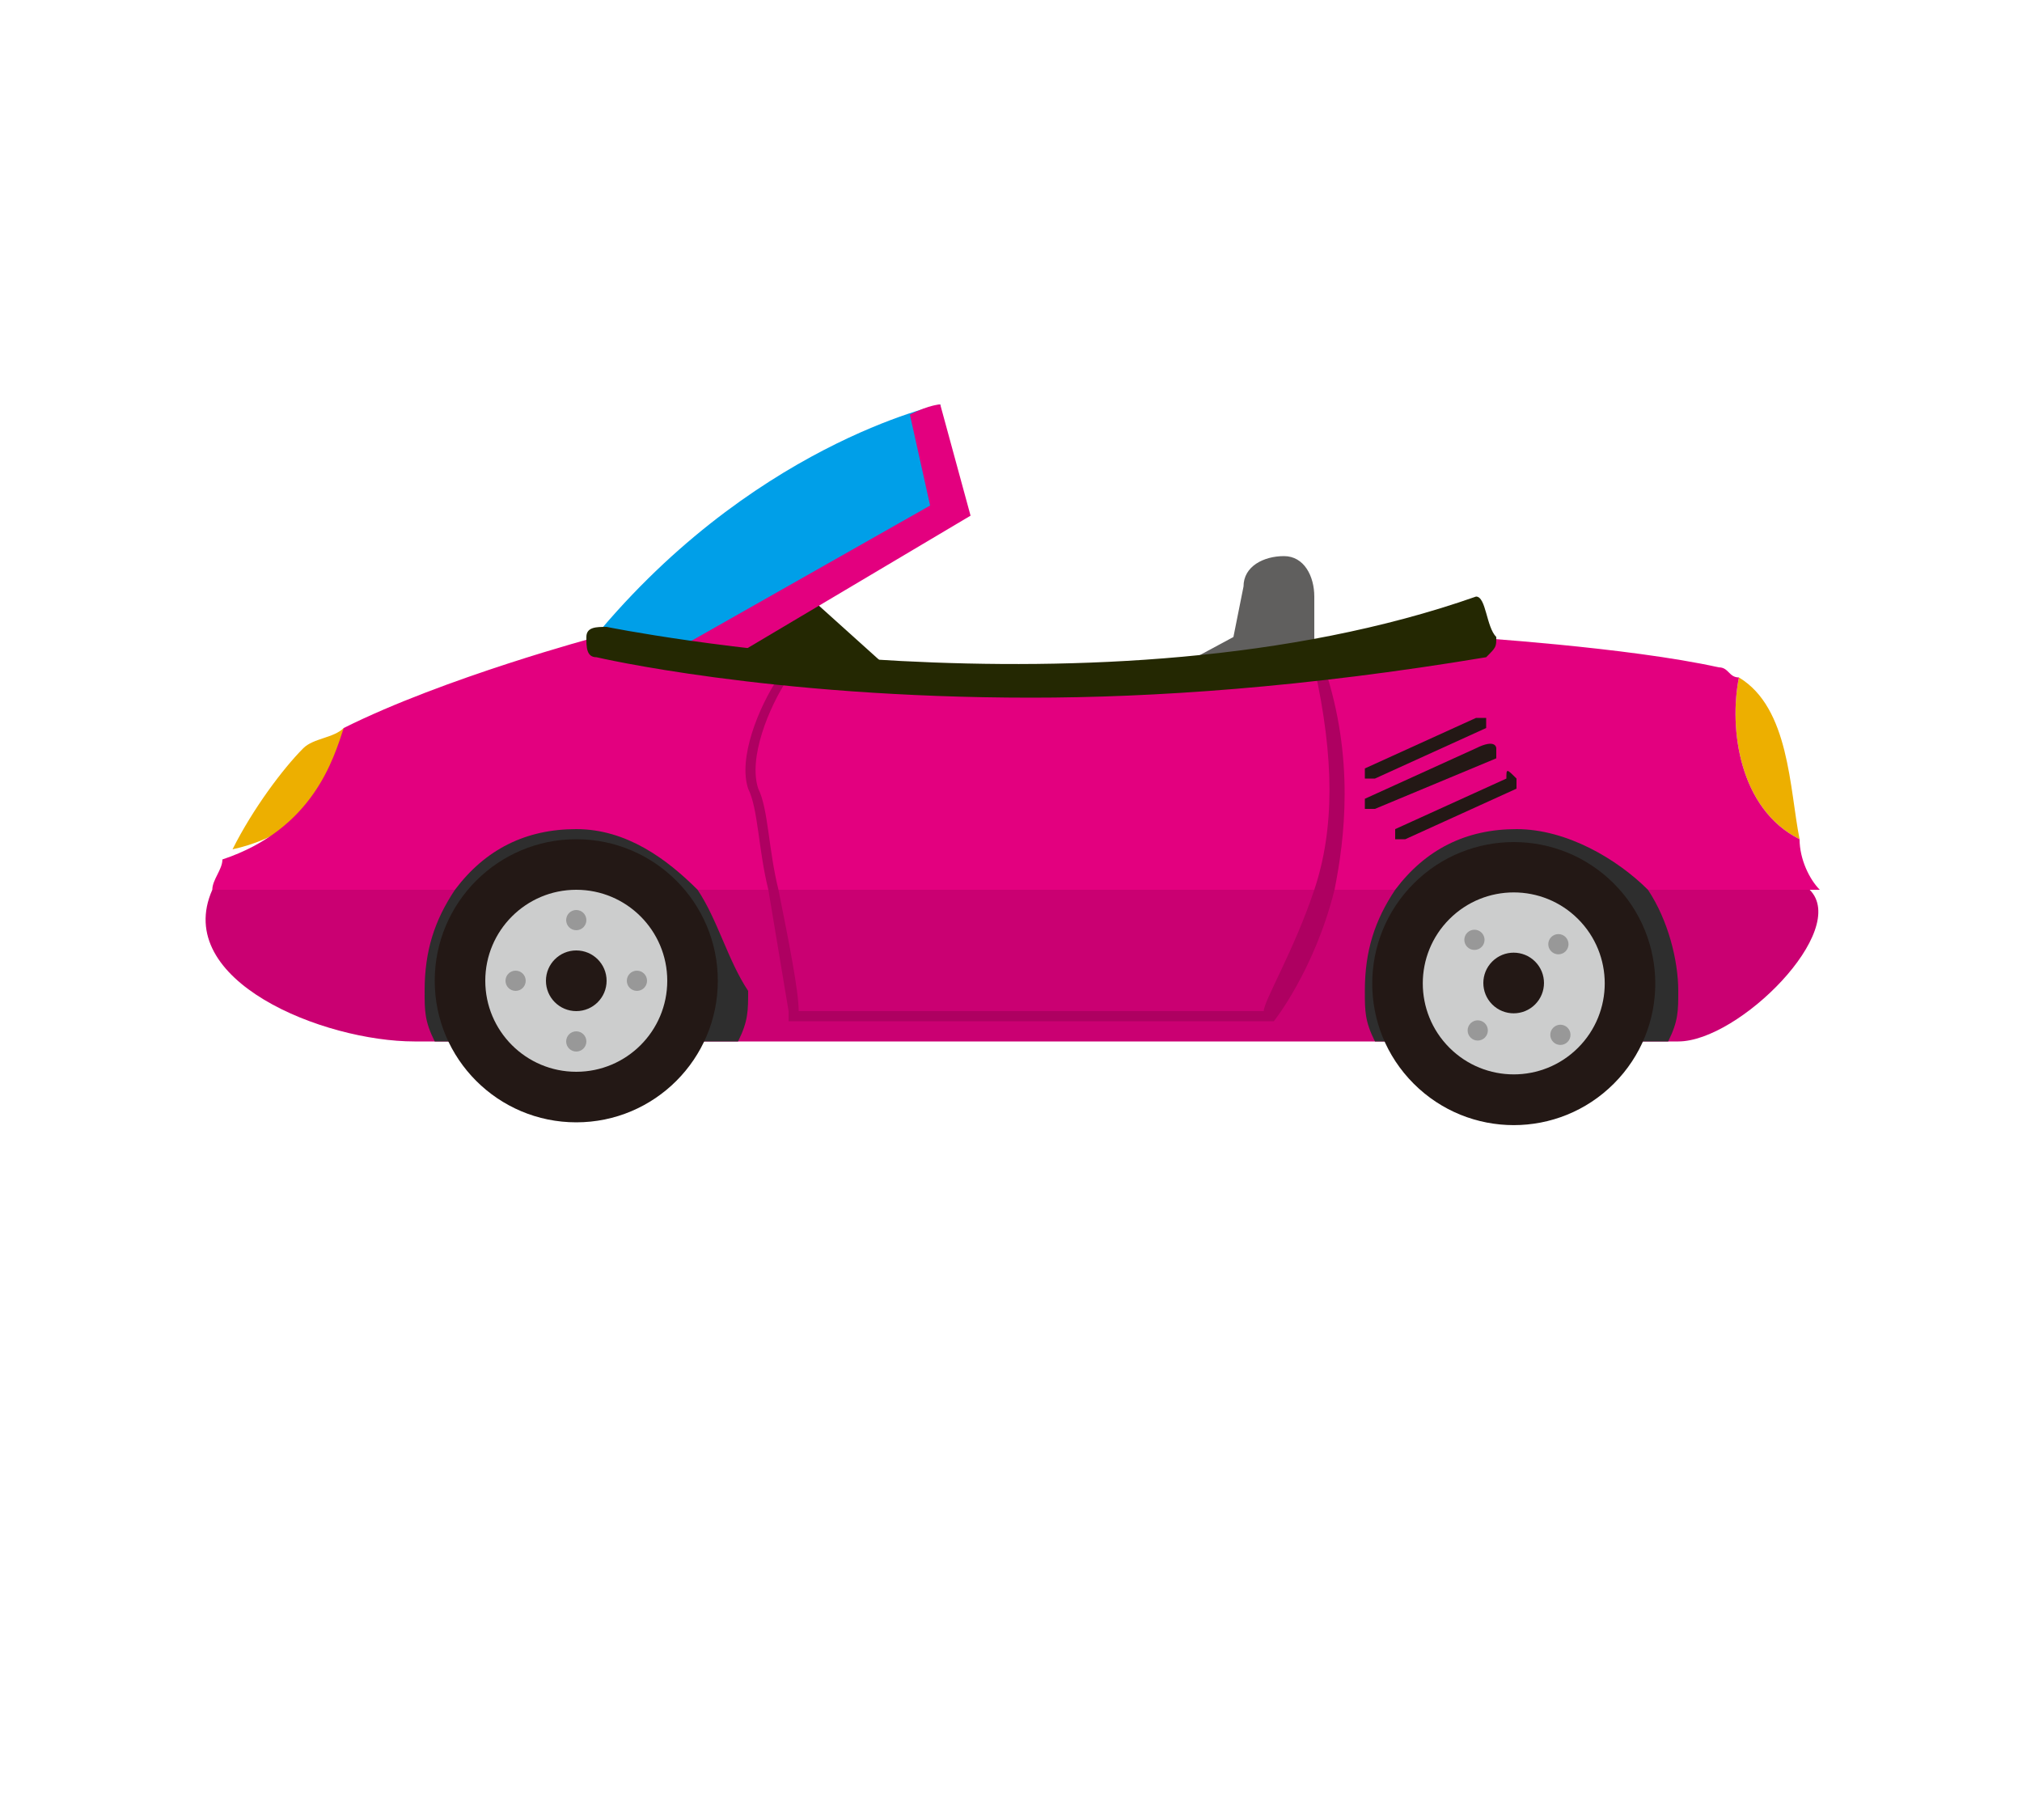
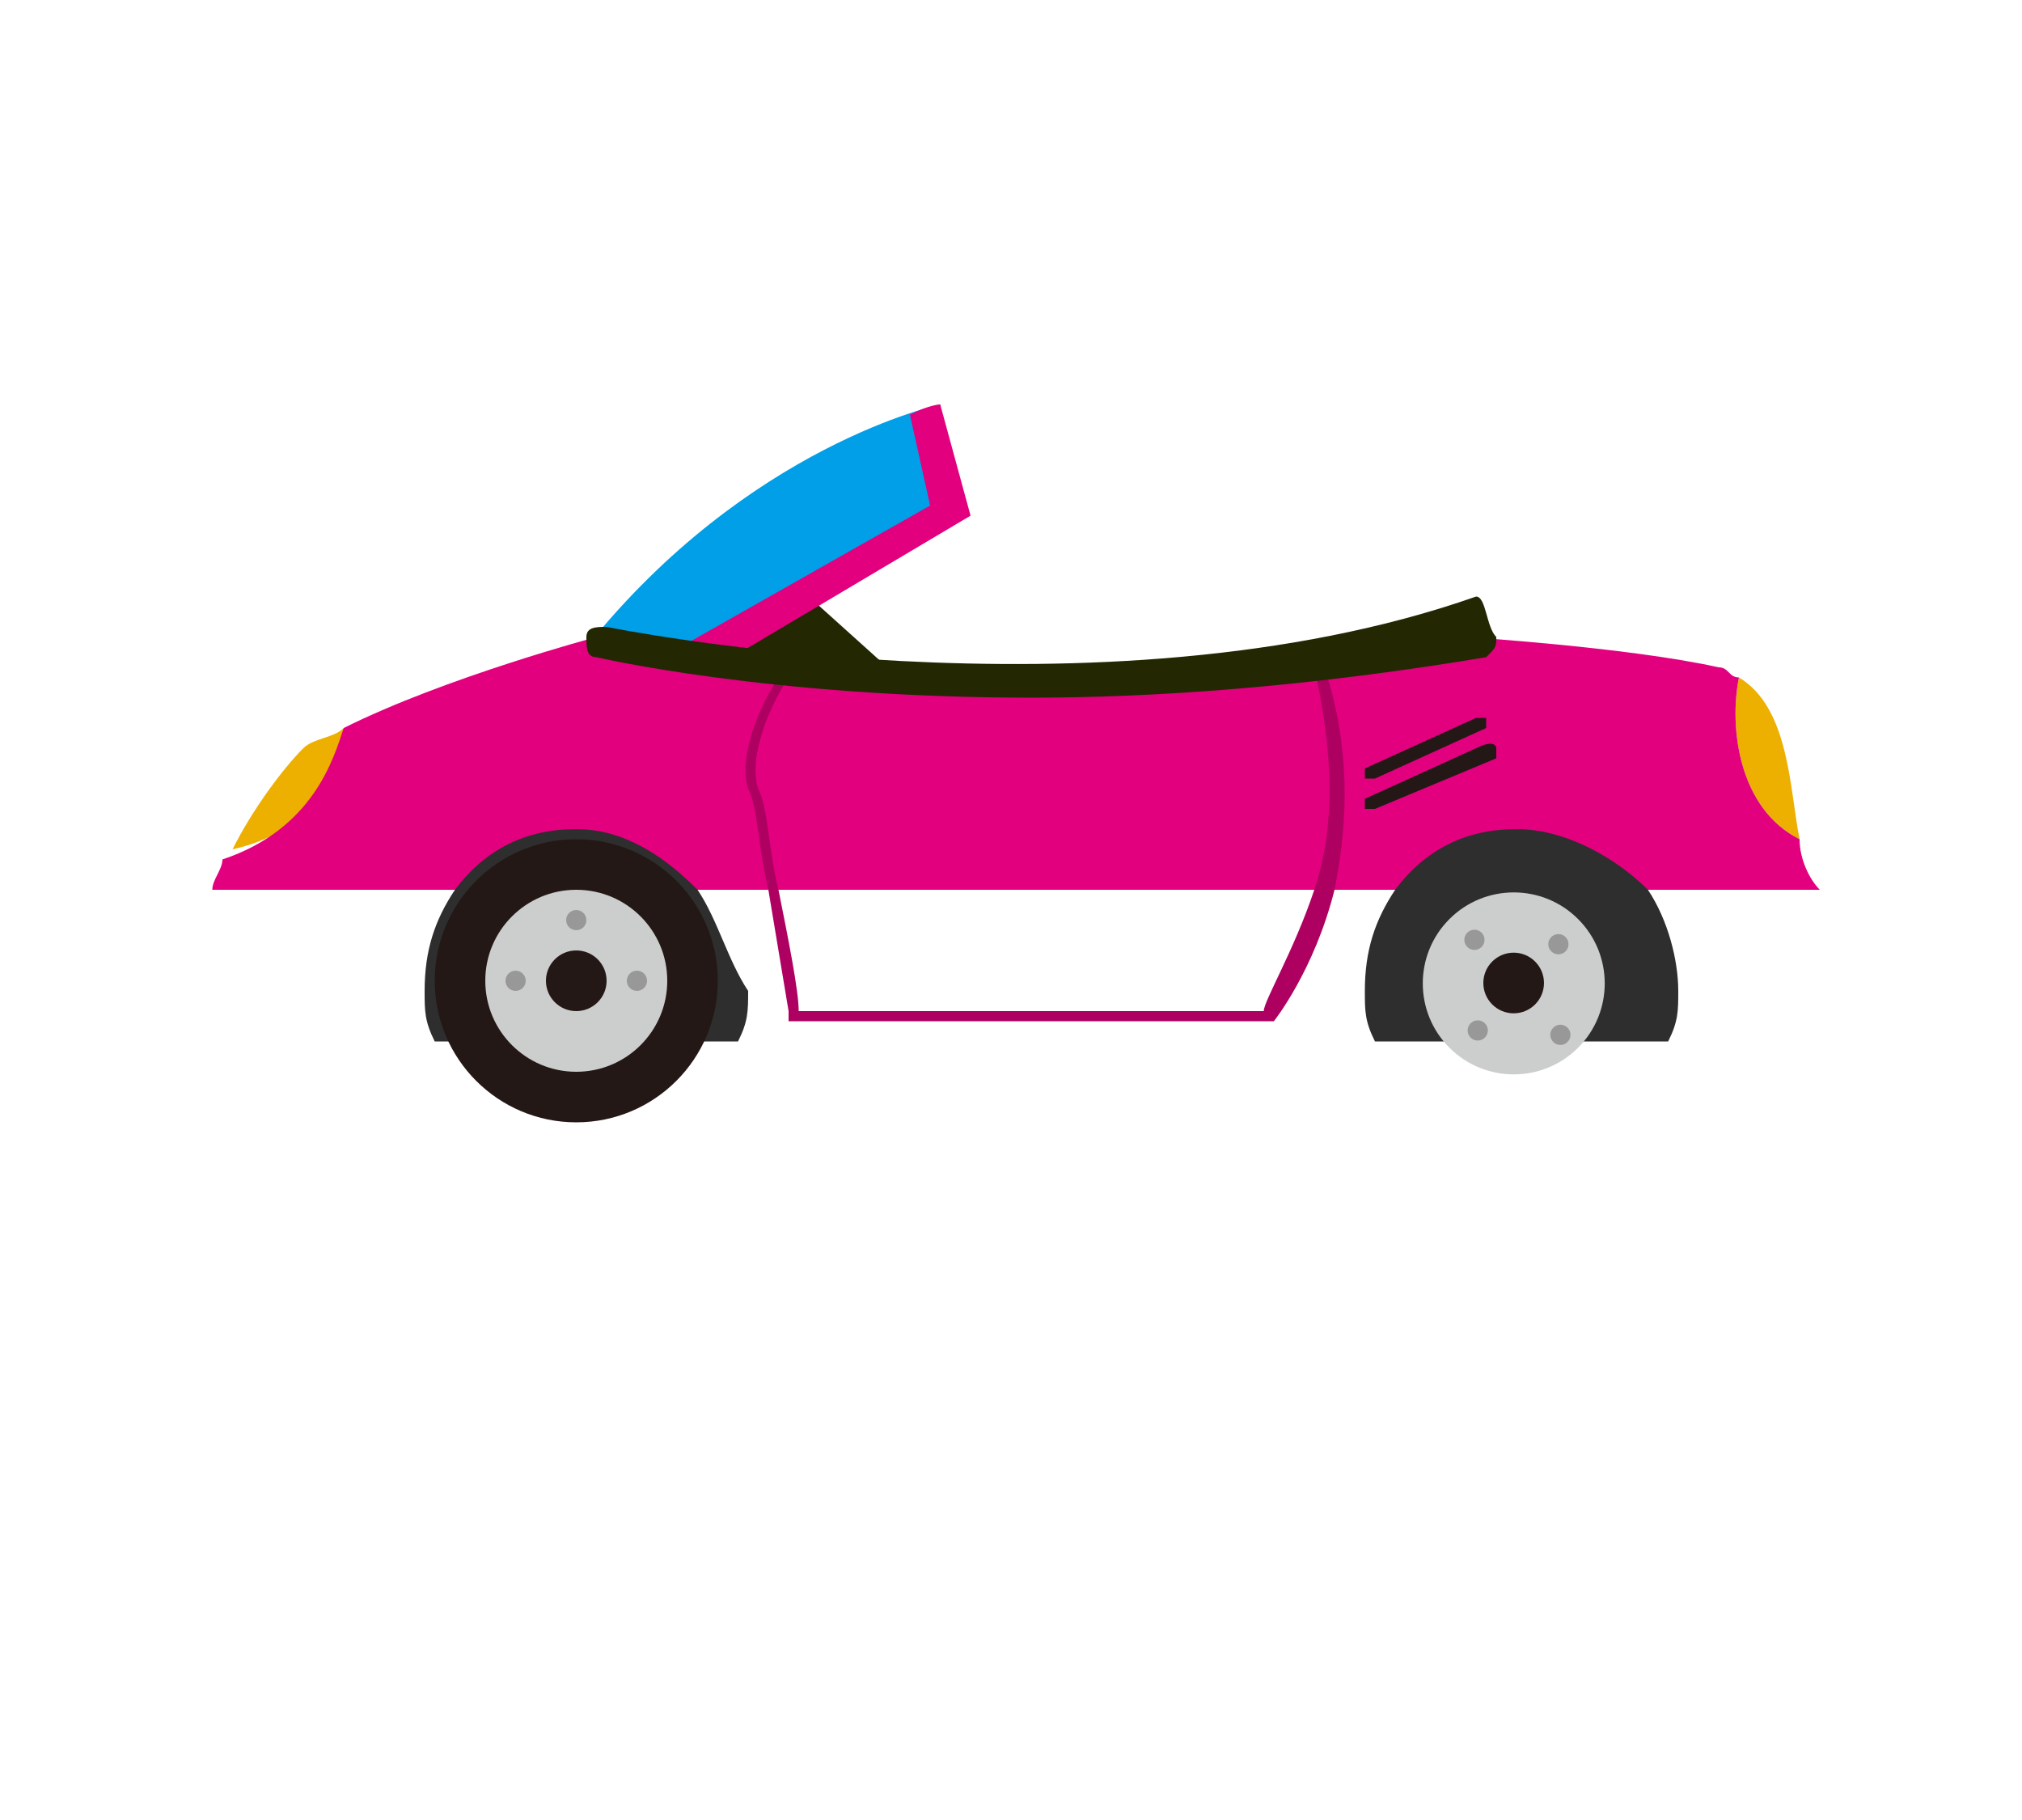
<svg xmlns="http://www.w3.org/2000/svg" version="1.1" id="レイヤー_1" x="0px" y="0px" width="20px" height="18px" viewBox="0 0 20 18" style="enable-background:new 0 0 20 18;" xml:space="preserve">
  <style type="text/css">
	.st0{fill:#242802;}
	.st1{fill:#CA0072;}
	.st2{fill:#605F5E;}
	.st3{fill:#009FE8;}
	.st4{fill:#E3007F;}
	.st5{fill:#EDAF00;}
	.st6{fill:#AE0061;}
	.st7{fill:#231815;}
	.st8{fill:#2E2E2E;}
	.st9{fill:#CCCDCD;}
	.st10{fill:#989898;}
</style>
  <g>
    <polygon class="st0" points="8,5.9 9,6.8 6.9,6.6  " />
    <g>
-       <path class="st1" d="M17.9,8.8H2.1c-0.4,0.9,1.1,1.5,2,1.5c1.4,0,11.2,0,12.5,0C17.2,10.3,18.3,9.2,17.9,8.8z" />
-       <path class="st2" d="M11.1,7.7c-0.1,0-0.2-0.1-0.3-0.2c-0.1-0.2,0-0.4,0.1-0.5l1.3-0.7l0.1-0.5c0-0.2,0.2-0.3,0.4-0.3    c0.2,0,0.3,0.2,0.3,0.4L13,6.5c0,0.1-0.1,0.2-0.2,0.3l-1.4,0.8C11.3,7.7,11.2,7.7,11.1,7.7z" />
      <g>
        <path class="st3" d="M9.3,4c0,0-1.9,0.4-3.5,2.4l0.3,0.4l0.5-0.2L9.4,5L9.3,4z" />
        <path class="st4" d="M9.3,4c0,0-0.1,0-0.3,0.1L9.2,5l-3,1.7l0,0.1L6.4,7l3.2-1.9L9.3,4z" />
      </g>
      <path class="st5" d="M3.4,7.2C3.3,7.3,3.1,7.3,3,7.4C2.8,7.6,2.5,8,2.3,8.4C3.2,8.2,3.4,7.5,3.4,7.2z" />
      <g>
        <path class="st5" d="M17.8,8.3c-0.1-0.5-0.1-1.3-0.6-1.6C17.1,7.2,17.2,8,17.8,8.3z" />
        <path class="st4" d="M17.2,6.7c-0.1,0-0.1-0.1-0.2-0.1c-0.9-0.2-2.5-0.3-2.5-0.3c-4.7,0.9-8.6,0-8.6,0S4.4,6.7,3.4,7.2     c-0.1,0.3-0.3,1-1.2,1.3C2.2,8.6,2.1,8.7,2.1,8.8h15.9c-0.1-0.1-0.2-0.3-0.2-0.5C17.2,8,17.1,7.2,17.2,6.7z" />
      </g>
      <path class="st6" d="M13.1,6.6c0,0-0.1,0-0.1,0c0.2,0.9,0.2,1.6,0,2.2c-0.2,0.6-0.5,1.1-0.5,1.2H7.9c0-0.2-0.1-0.7-0.2-1.2    C7.6,8.4,7.6,8,7.5,7.8C7.4,7.5,7.6,7,7.8,6.7c0,0-0.1,0-0.1,0C7.5,7,7.3,7.5,7.4,7.8c0.1,0.2,0.1,0.6,0.2,1    c0.1,0.6,0.2,1.2,0.2,1.2l0,0.1h4.8l0,0c0,0,0.4-0.5,0.6-1.3C13.3,8.3,13.4,7.5,13.1,6.6z" />
      <g>
        <g>
          <path class="st0" d="M10.2,6.9c-2.6,0-4.3-0.4-4.3-0.4c-0.1,0-0.1-0.1-0.1-0.2c0-0.1,0.1-0.1,0.2-0.1c0,0,4.9,1,8.6-0.3      c0.1,0,0.1,0.3,0.2,0.4c0,0.1,0,0.1-0.1,0.2C12.9,6.8,11.4,6.9,10.2,6.9z" />
        </g>
      </g>
      <g>
        <path class="st7" d="M14.7,7.1c0,0,0,0.1,0,0.1l-1.1,0.5c0,0-0.1,0-0.1,0l0,0c0,0,0-0.1,0-0.1l1.1-0.5     C14.6,7.1,14.7,7.1,14.7,7.1L14.7,7.1z" />
-         <path class="st7" d="M14.8,7.4c0,0,0,0.1,0,0.1L13.6,8c0,0-0.1,0-0.1,0l0,0c0,0,0-0.1,0-0.1l1.1-0.5C14.8,7.3,14.8,7.4,14.8,7.4     L14.8,7.4z" />
-         <path class="st7" d="M15,7.7c0,0,0,0.1,0,0.1l-1.1,0.5c0,0-0.1,0-0.1,0l0,0c0,0,0-0.1,0-0.1l1.1-0.5C14.9,7.6,14.9,7.6,15,7.7     L15,7.7z" />
+         <path class="st7" d="M14.8,7.4c0,0,0,0.1,0,0.1L13.6,8c0,0-0.1,0-0.1,0l0,0c0,0,0-0.1,0-0.1l1.1-0.5C14.8,7.3,14.8,7.4,14.8,7.4     L14.8,7.4" />
      </g>
      <g>
        <path class="st8" d="M6.9,8.8C6.6,8.5,6.2,8.2,5.7,8.2c-0.5,0-0.9,0.2-1.2,0.6c-0.2,0.3-0.3,0.6-0.3,1c0,0.2,0,0.3,0.1,0.5     c0.8,0,1.9,0,3,0c0.1-0.2,0.1-0.3,0.1-0.5C7.2,9.5,7.1,9.1,6.9,8.8z" />
        <path class="st8" d="M16.3,8.8C16,8.5,15.5,8.2,15,8.2c-0.5,0-0.9,0.2-1.2,0.6c-0.2,0.3-0.3,0.6-0.3,1c0,0.2,0,0.3,0.1,0.5     c1.5,0,2.6,0,2.9,0c0,0,0,0,0,0c0.1-0.2,0.1-0.3,0.1-0.5C16.6,9.5,16.5,9.1,16.3,8.8z" />
      </g>
      <g>
        <circle class="st7" cx="5.7" cy="9.7" r="1.4" />
        <circle class="st9" cx="5.7" cy="9.7" r="0.9" />
        <circle class="st7" cx="5.7" cy="9.7" r="0.3" />
        <g>
          <circle class="st10" cx="5.7" cy="9.1" r="0.1" />
          <circle class="st10" cx="5.1" cy="9.7" r="0.1" />
-           <circle class="st10" cx="5.7" cy="10.3" r="0.1" />
          <circle class="st10" cx="6.3" cy="9.7" r="0.1" />
        </g>
      </g>
      <g>
-         <ellipse transform="matrix(0.707 -0.707 0.707 0.707 -2.49 13.475)" class="st7" cx="15" cy="9.7" rx="1.4" ry="1.4" />
        <ellipse transform="matrix(0.707 -0.707 0.707 0.707 -2.49 13.473)" class="st9" cx="15" cy="9.7" rx="0.9" ry="0.9" />
        <ellipse transform="matrix(0.707 -0.707 0.707 0.707 -2.491 13.469)" class="st7" cx="15" cy="9.7" rx="0.3" ry="0.3" />
        <g>
          <ellipse transform="matrix(0.709 -0.706 0.706 0.709 -2.07 13.617)" class="st10" cx="15.4" cy="9.3" rx="0.1" ry="0.1" />
          <ellipse transform="matrix(0.706 -0.708 0.708 0.706 -2.308 13.066)" class="st10" cx="14.6" cy="9.3" rx="0.1" ry="0.1" />
          <ellipse transform="matrix(0.707 -0.707 0.707 0.707 -2.917 13.302)" class="st10" cx="14.6" cy="10.2" rx="0.1" ry="0.1" />
          <ellipse transform="matrix(0.707 -0.707 0.707 0.707 -2.665 13.911)" class="st10" cx="15.4" cy="10.2" rx="0.1" ry="0.1" />
        </g>
      </g>
    </g>
  </g>
</svg>